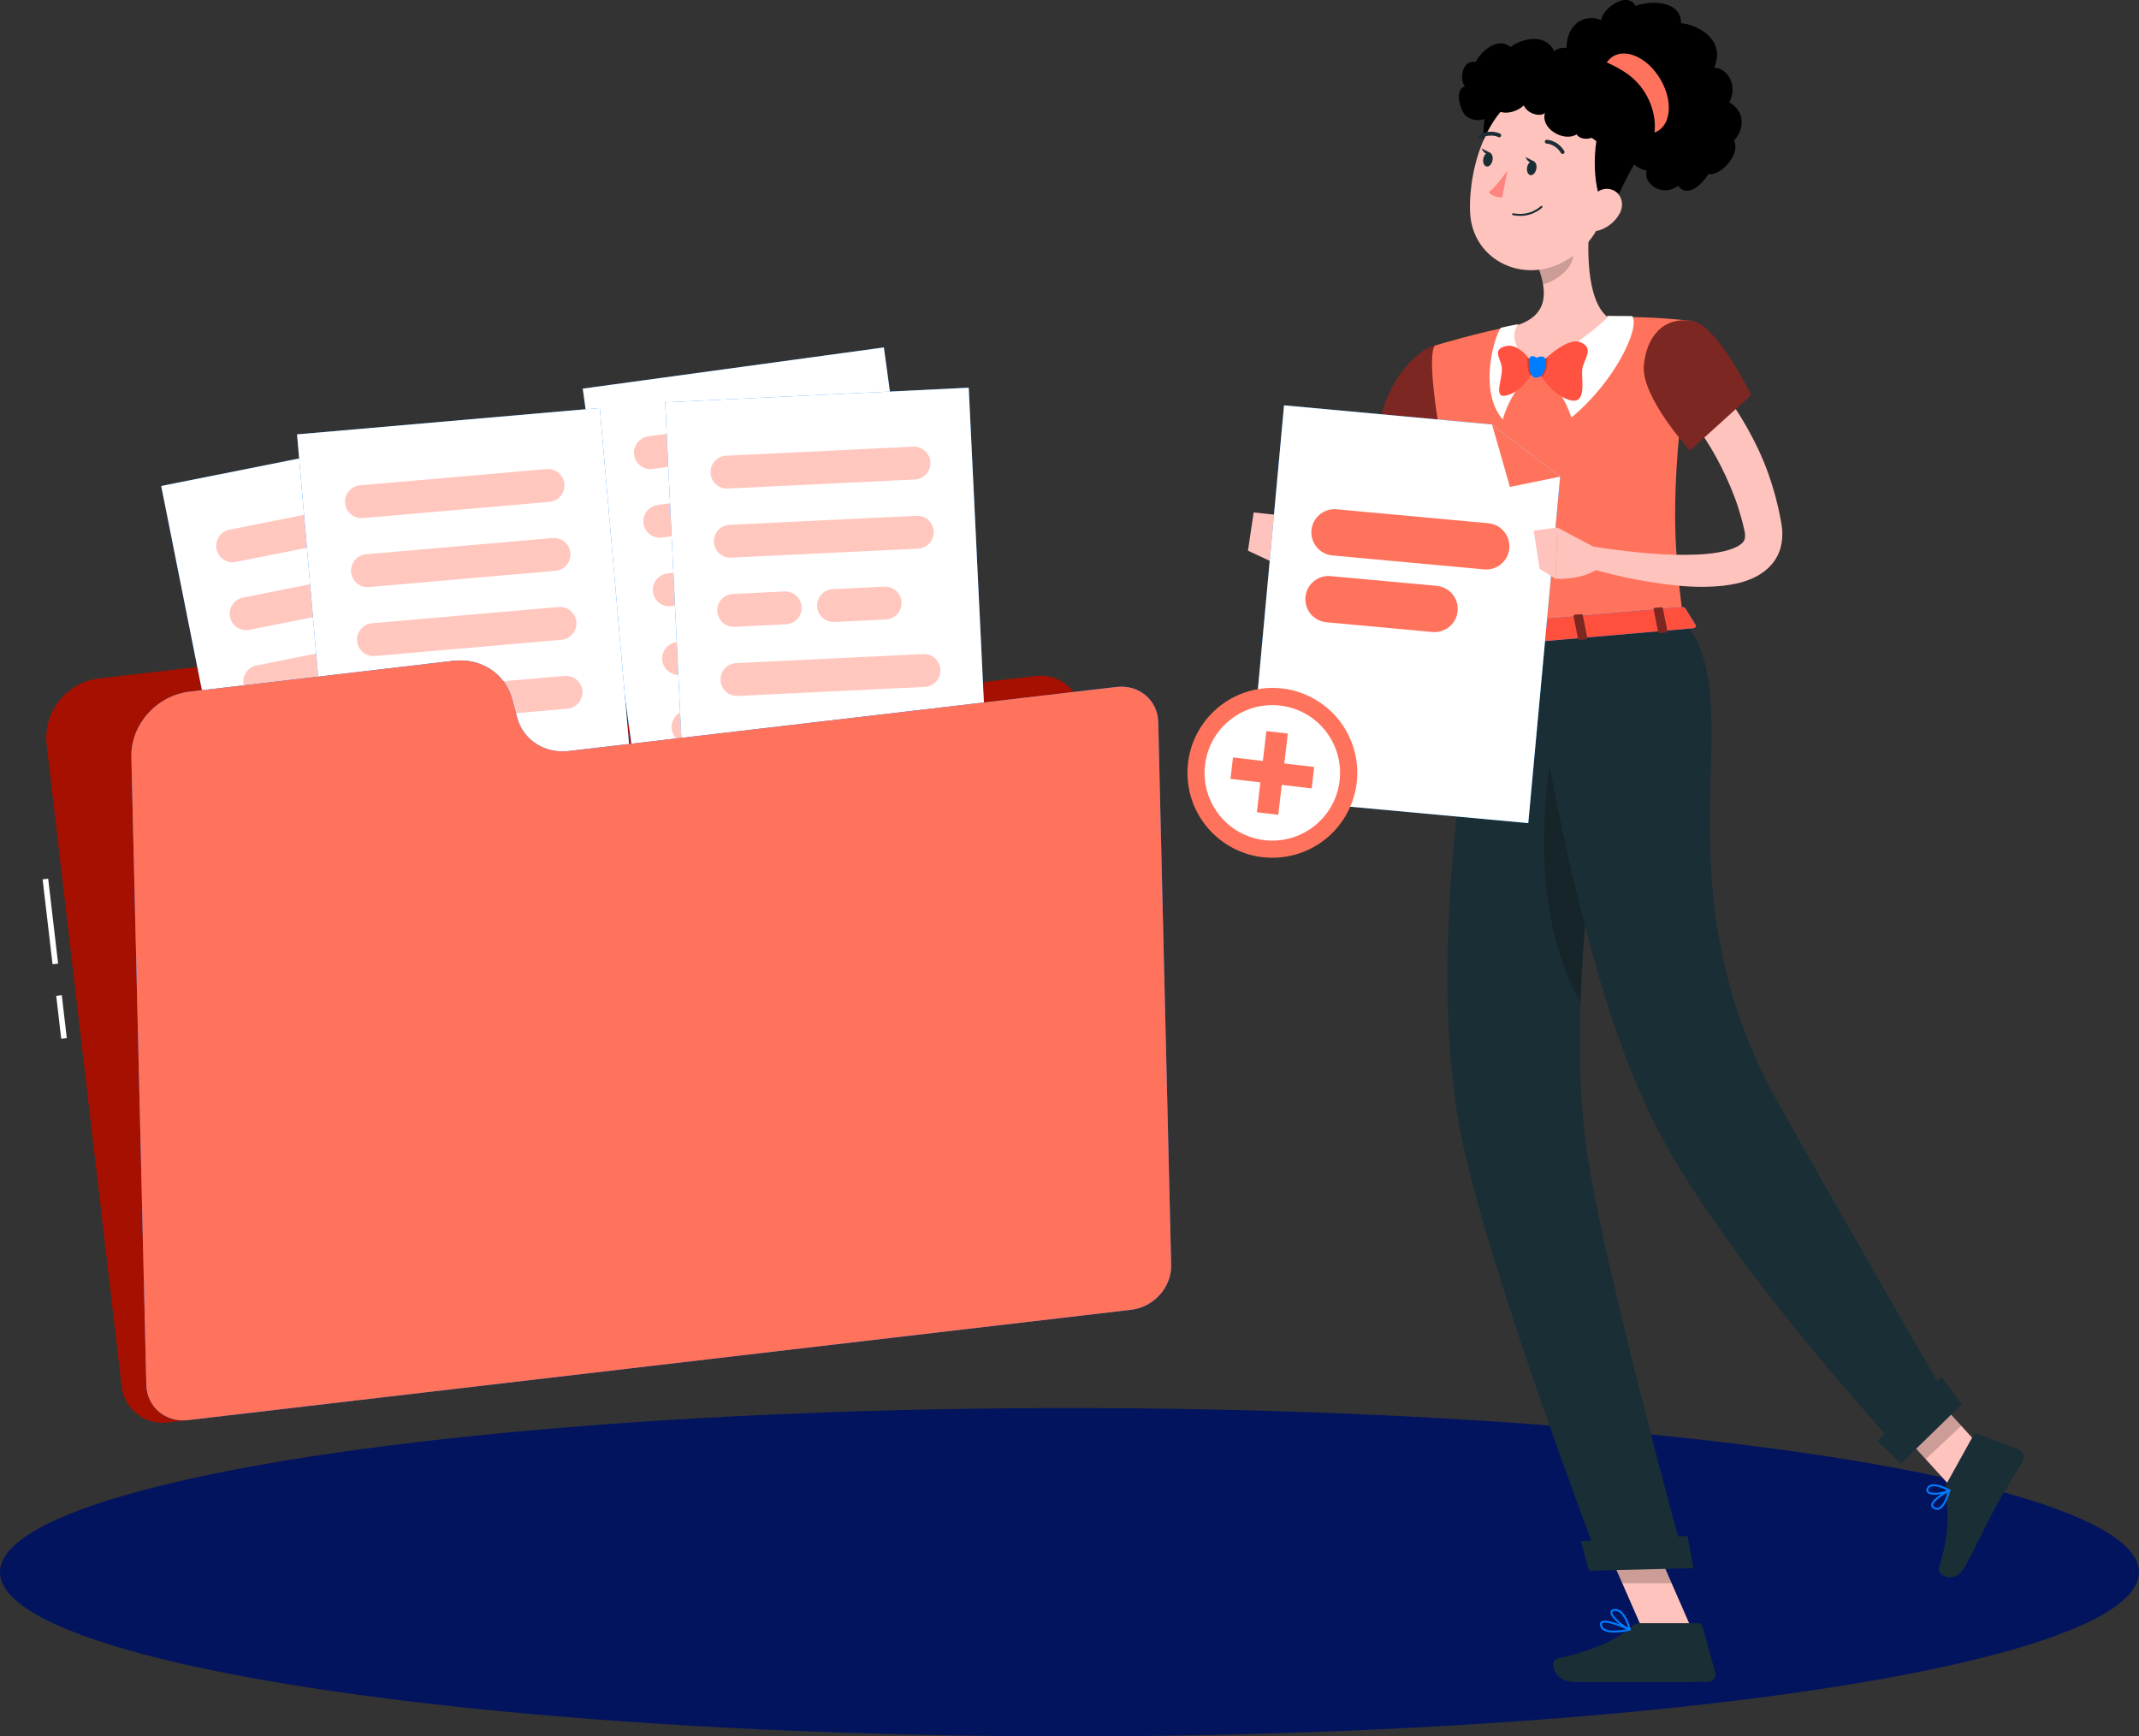
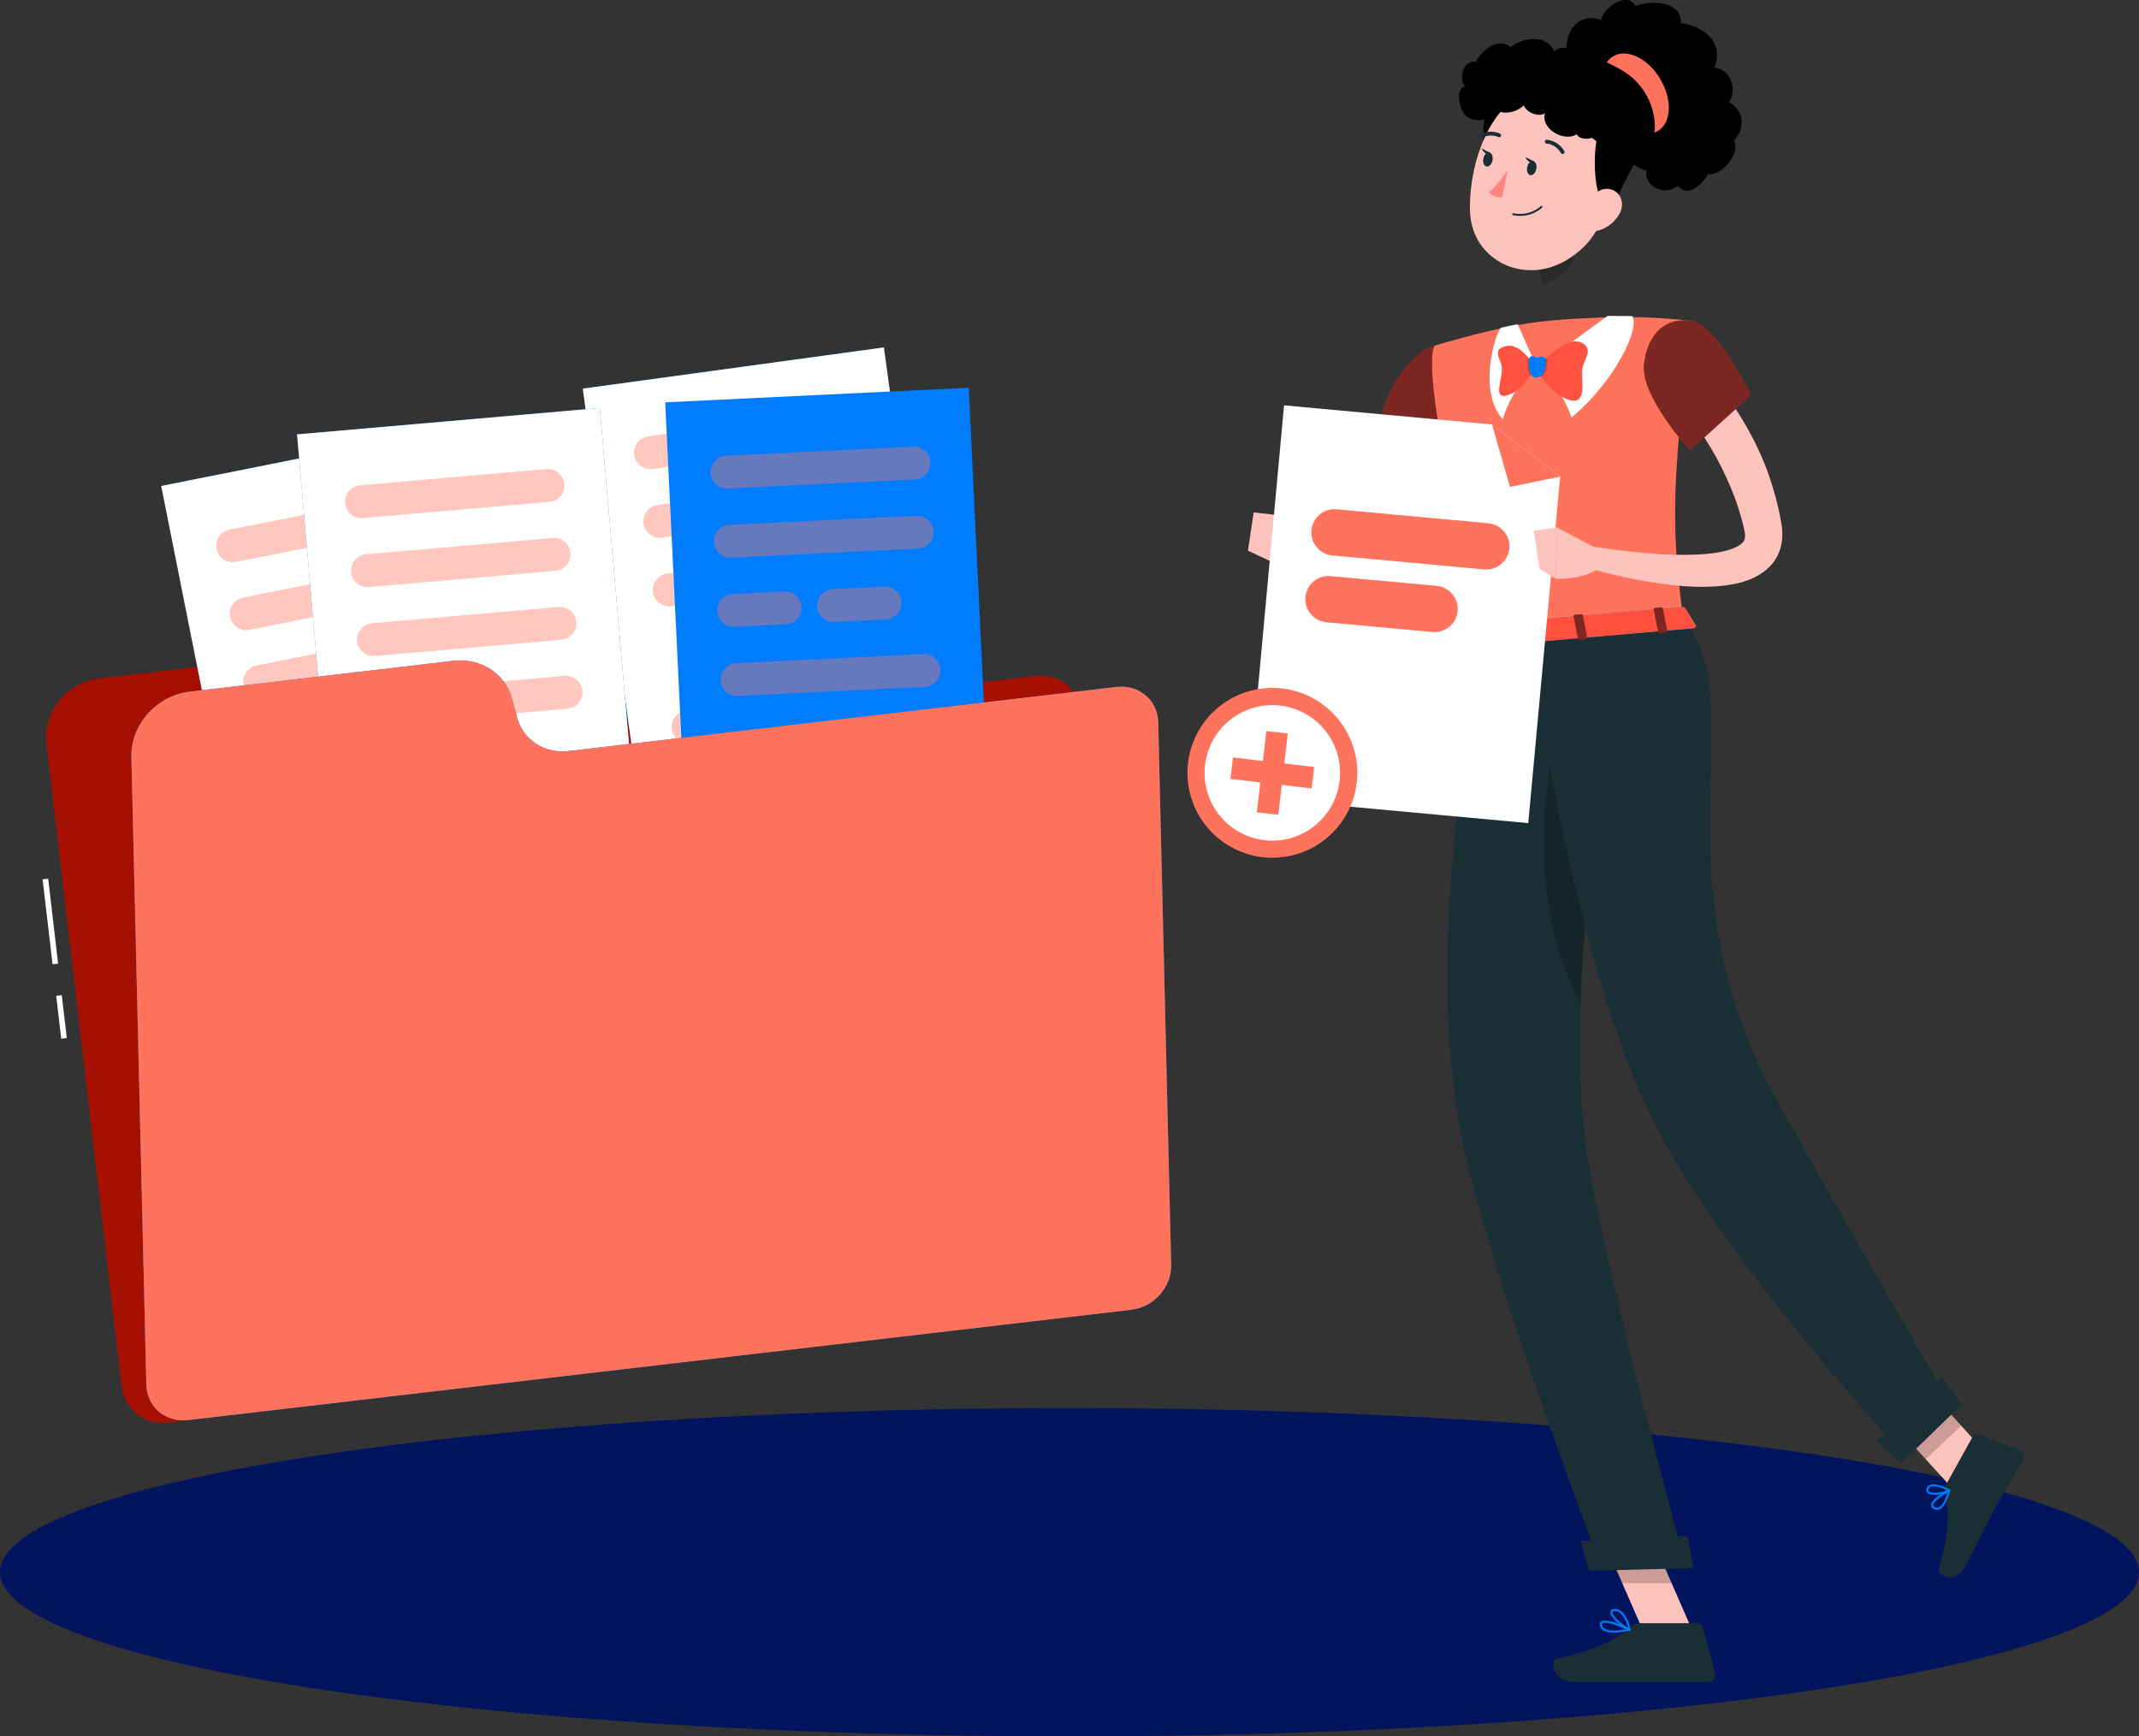
<svg xmlns="http://www.w3.org/2000/svg" id="Layer_2" data-name="Layer 2" viewBox="0 0 667.76 542.06">
  <rect x="0" y="0" width="667.76" height="542.06" fill="#333333" stroke="none" />
  <defs>
    <style>
      .cls-1 {
        fill: #ff735d;
      }

      .cls-2 {
        fill: #fff;
      }

      .cls-3 {
        fill: #03145e;
      }

      .cls-4 {
        opacity: .4;
      }

      .cls-5 {
        fill: #a51000;
      }

      .cls-6 {
        fill: #ff847f;
      }

      .cls-7 {
        fill: #1a2e35;
      }

      .cls-8 {
        fill: #7c2721;
      }

      .cls-9 {
        fill: #ff503e;
      }

      .cls-10 {
        fill: #007cff;
      }

      .cls-11 {
        opacity: .2;
      }

      .cls-12 {
        fill: #ff5240;
      }

      .cls-13 {
        fill: #ffc3bd;
      }
    </style>
  </defs>
  <g id="Layer_1-2" data-name="Layer 1">
    <g>
      <g id="_Path_" data-name="&amp;lt;Path&amp;gt;">
        <ellipse class="cls-3" cx="333.88" cy="490.82" rx="333.88" ry="51.25" />
      </g>
      <g>
        <rect class="cls-2" x="14.85" y="274.33" width="1.75" height="26.69" transform="translate(-33.31 3.77) rotate(-6.67)" />
        <rect class="cls-2" x="18.33" y="310.74" width="1.75" height="13.46" transform="translate(-36.75 4.38) rotate(-6.67)" />
        <path class="cls-5" d="M135.14,220.26l-2.07-5.79c-2.93-8.21-11.14-13.31-19.8-12.3l-82.3,9.63c-10.27,1.2-17.61,10.5-16.41,20.76l23.42,200.28c.82,7.04,7.2,12.08,14.24,11.26l294.45-34.44c7.04-.82,12.08-7.2,11.26-14.24l-20.25-173.13c-.82-7.04-7.2-12.08-14.24-11.26l-170.98,20c-7.57.89-14.76-3.58-17.32-10.76Z" />
        <g>
          <g>
            <rect class="cls-10" x="62.19" y="141.18" width="94.87" height="130.7" transform="translate(-38.25 25.41) rotate(-11.27)" />
            <rect class="cls-2" x="62.19" y="141.18" width="94.87" height="130.7" transform="translate(-38.25 25.41) rotate(-11.27)" />
          </g>
          <g class="cls-4">
            <path class="cls-1" d="M130.94,164.01l-57.31,11.42c-2.78.55-5.48-1.25-6.03-4.03h0c-.55-2.78,1.25-5.48,4.03-6.03l57.31-11.42c2.78-.55,5.48,1.25,6.03,4.03h0c.55,2.78-1.25,5.48-4.03,6.03Z" />
            <path class="cls-1" d="M135.16,185.21l-57.31,11.42c-2.78.55-5.48-1.25-6.04-4.03h0c-.55-2.78,1.25-5.48,4.03-6.03l57.31-11.42c2.78-.55,5.48,1.25,6.03,4.03h0c.55,2.78-1.25,5.48-4.03,6.04Z" />
            <path class="cls-1" d="M139.39,206.4l-57.31,11.42c-2.78.55-5.48-1.25-6.03-4.03h0c-.55-2.78,1.25-5.48,4.03-6.04l57.31-11.42c2.78-.55,5.48,1.25,6.03,4.03h0c.55,2.78-1.25,5.48-4.03,6.04Z" />
            <path class="cls-10" d="M143.61,227.6l-57.31,11.42c-2.78.55-5.48-1.25-6.03-4.03h0c-.55-2.78,1.25-5.48,4.03-6.04l57.31-11.42c2.78-.55,5.48,1.25,6.04,4.03h0c.55,2.78-1.25,5.48-4.03,6.03Z" />
            <path class="cls-10" d="M132.17,251.91l-41.65,8.3c-2.78.55-5.48-1.25-6.03-4.03h0c-.55-2.78,1.25-5.48,4.03-6.03l41.65-8.3c2.78-.55,5.48,1.25,6.04,4.03h0c.55,2.78-1.25,5.48-4.03,6.04Z" />
          </g>
        </g>
        <g>
          <g>
            <rect class="cls-10" x="190.36" y="114.28" width="94.87" height="130.7" transform="translate(-22.16 33.9) rotate(-7.79)" />
            <rect class="cls-2" x="190.36" y="114.28" width="94.87" height="130.7" transform="translate(-22.16 33.9) rotate(-7.79)" />
          </g>
          <g class="cls-4">
            <path class="cls-1" d="M261.65,138.48l-57.9,7.92c-2.81.38-5.4-1.58-5.78-4.39h0c-.38-2.81,1.58-5.4,4.39-5.78l57.9-7.92c2.81-.38,5.4,1.58,5.78,4.39h0c.38,2.81-1.58,5.4-4.39,5.78Z" />
            <path class="cls-1" d="M264.58,159.9l-57.9,7.92c-2.81.38-5.4-1.58-5.78-4.39h0c-.38-2.81,1.58-5.4,4.39-5.78l57.9-7.92c2.81-.38,5.4,1.58,5.78,4.39h0c.38,2.81-1.58,5.4-4.39,5.78Z" />
            <path class="cls-1" d="M225.57,187.05l-15.95,2.18c-2.81.38-5.4-1.58-5.78-4.39h0c-.38-2.81,1.58-5.4,4.39-5.78l15.95-2.18c2.81-.38,5.4,1.58,5.78,4.39h0c.38,2.81-1.58,5.4-4.39,5.78Z" />
            <path class="cls-10" d="M256.51,182.81l-15.95,2.18c-2.81.38-5.4-1.58-5.78-4.39h0c-.38-2.81,1.58-5.4,4.39-5.78l15.95-2.18c2.81-.38,5.4,1.58,5.78,4.39h0c.38,2.81-1.58,5.4-4.39,5.78Z" />
-             <path class="cls-1" d="M270.45,202.72l-57.9,7.92c-2.81.38-5.4-1.58-5.78-4.39h0c-.38-2.81,1.58-5.4,4.39-5.78l57.9-7.92c2.81-.38,5.4,1.58,5.78,4.39h0c.38,2.81-1.58,5.4-4.39,5.78Z" />
            <path class="cls-1" d="M257.55,226.29l-42.07,5.76c-2.81.38-5.4-1.58-5.78-4.39h0c-.38-2.81,1.58-5.4,4.39-5.78l42.07-5.76c2.81-.38,5.4,1.58,5.78,4.39h0c.38,2.81-1.58,5.4-4.39,5.78Z" />
          </g>
        </g>
        <g>
          <g>
            <rect class="cls-10" x="98.23" y="131.24" width="94.87" height="130.7" transform="translate(-16.52 13.39) rotate(-4.98)" />
            <rect class="cls-2" x="98.23" y="131.24" width="94.87" height="130.7" transform="translate(-16.52 13.39) rotate(-4.98)" />
          </g>
          <g class="cls-4">
            <path class="cls-1" d="M171.51,156.67l-58.22,5.07c-2.82.25-5.31-1.84-5.56-4.67h0c-.25-2.82,1.84-5.31,4.67-5.56l58.22-5.07c2.82-.25,5.31,1.84,5.56,4.67h0c.25,2.82-1.84,5.31-4.67,5.56Z" />
            <path class="cls-1" d="M173.39,178.2l-58.22,5.07c-2.82.25-5.31-1.84-5.56-4.67h0c-.25-2.82,1.84-5.31,4.67-5.56l58.22-5.07c2.82-.25,5.31,1.84,5.56,4.67h0c.25,2.82-1.84,5.31-4.67,5.56Z" />
            <path class="cls-1" d="M175.26,199.73l-58.22,5.07c-2.82.25-5.31-1.84-5.56-4.67h0c-.25-2.82,1.84-5.31,4.67-5.56l58.22-5.07c2.82-.25,5.31,1.84,5.56,4.67h0c.25,2.82-1.84,5.31-4.67,5.56Z" />
            <path class="cls-1" d="M177.14,221.25l-58.22,5.07c-2.82.25-5.31-1.84-5.56-4.67h0c-.25-2.82,1.84-5.31,4.67-5.56l58.22-5.07c2.82-.25,5.31,1.84,5.56,4.67h0c.25,2.82-1.84,5.31-4.67,5.56Z" />
            <path class="cls-10" d="M163.1,244.17l-42.31,3.69c-2.82.25-5.31-1.84-5.56-4.67h0c-.25-2.82,1.84-5.31,4.67-5.56l42.31-3.69c2.82-.25,5.31,1.84,5.56,4.67h0c.25,2.82-1.84,5.31-4.67,5.56Z" />
          </g>
        </g>
        <g>
          <g>
            <rect class="cls-10" x="210.76" y="123.23" width="94.87" height="130.7" transform="translate(-8.79 12.67) rotate(-2.76)" />
-             <rect class="cls-2" x="210.76" y="123.23" width="94.87" height="130.7" transform="translate(-8.79 12.67) rotate(-2.76)" />
          </g>
          <g class="cls-4">
            <path class="cls-1" d="M285.57,149.69l-58.37,2.82c-2.83.14-5.24-2.05-5.37-4.88h0c-.14-2.83,2.05-5.24,4.88-5.37l58.37-2.82c2.83-.14,5.24,2.05,5.37,4.88h0c.14,2.83-2.05,5.24-4.88,5.37Z" />
            <path class="cls-1" d="M286.61,171.27l-58.37,2.82c-2.83.14-5.24-2.05-5.37-4.88h0c-.14-2.83,2.05-5.24,4.88-5.37l58.37-2.82c2.83-.14,5.24,2.05,5.37,4.88h0c.14,2.83-2.05,5.24-4.88,5.37Z" />
            <path class="cls-1" d="M245.37,194.9l-16.08.78c-2.83.14-5.24-2.05-5.37-4.88h0c-.14-2.83,2.05-5.24,4.88-5.37l16.08-.78c2.83-.14,5.24,2.05,5.37,4.88h0c.14,2.83-2.05,5.24-4.88,5.37Z" />
            <path class="cls-1" d="M276.55,193.39l-16.08.78c-2.83.14-5.24-2.05-5.37-4.88h0c-.14-2.83,2.05-5.24,4.88-5.37l16.08-.78c2.83-.14,5.24,2.05,5.37,4.88h0c.14,2.83-2.05,5.24-4.88,5.37Z" />
            <path class="cls-1" d="M288.69,214.44l-58.37,2.82c-2.83.14-5.24-2.05-5.37-4.88h0c-.14-2.83,2.05-5.24,4.88-5.37l58.37-2.82c2.83-.14,5.24,2.05,5.37,4.88h0c.14,2.83-2.05,5.24-4.88,5.37Z" />
            <path class="cls-10" d="M273.78,236.8l-42.42,2.05c-2.83.14-5.24-2.05-5.37-4.88h0c-.14-2.83,2.05-5.24,4.88-5.37l42.42-2.05c2.83-.14,5.24,2.05,5.37,4.88h0c.14,2.83-2.05,5.24-4.88,5.37Z" />
          </g>
        </g>
        <g>
          <path class="cls-10" d="M161.42,223.97l-1.51-5.67c-2.14-8.03-9.79-13.01-18.45-12l-82.3,9.63c-10.27,1.2-18.39,10.32-18.15,20.37l4.67,196.04c.16,6.89,6,11.81,13.04,10.99l294.45-34.44c7.04-.82,12.61-7.08,12.45-13.97l-4.04-169.47c-.16-6.89-6-11.81-13.04-10.99l-170.98,20c-7.57.89-14.27-3.47-16.14-10.49Z" />
          <path class="cls-1" d="M161.42,223.97l-1.51-5.67c-2.14-8.03-9.79-13.01-18.45-12l-82.3,9.63c-10.27,1.2-18.39,10.32-18.15,20.37l4.67,196.04c.16,6.89,6,11.81,13.04,10.99l294.45-34.44c7.04-.82,12.61-7.08,12.45-13.97l-4.04-169.47c-.16-6.89-6-11.81-13.04-10.99l-170.98,20c-7.57.89-14.27-3.47-16.14-10.49Z" />
        </g>
      </g>
      <g>
        <path class="cls-13" d="M449.3,129.72c-1.27,6.4-2.64,12.69-4.16,18.98-1.5,6.29-3.03,12.57-4.7,18.81l-2.54,9.36-.33,1.2c-.15.51-.32,1.04-.52,1.57-.4,1.07-.92,2.18-1.69,3.32-.75,1.13-1.81,2.32-3.21,3.27-1.39.95-3.13,1.56-4.7,1.7-3.21.25-5.51-.71-7.38-1.63-1.87-.99-3.39-2.12-4.79-3.31-2.77-2.42-4.95-4.97-7.01-7.9l4.79-4.31c2.34,1.78,4.93,3.59,7.4,4.91,1.23.67,2.46,1.23,3.55,1.54,1.06.34,1.98.3,1.99.12.02-.06-.17-.07-.26-.05-.1,0-.08-.04,0-.29.08-.23.2-.6.31-1.06l.4-1.9,2.01-9.41,4.05-18.8c1.31-6.27,2.72-12.55,4.08-18.75l12.73,2.63Z" />
        <path class="cls-8" d="M443.55,110.05c-14.69,11.25-14.1,32.44-14.1,32.44l26.27,6.28s8.06-21.31,4.79-29.11c-3.41-8.14-8.7-15.94-16.97-9.61Z" />
        <path class="cls-13" d="M414.39,171.12l-9.66-9.66-5.21,15.11s8.15,4.4,15.96.25l-1.09-5.71Z" />
        <polygon class="cls-13" points="391.37 159.97 389.59 171.91 399.52 176.57 404.73 161.46 391.37 159.97" />
        <polygon class="cls-13" points="528.68 509.86 513.9 511.3 498.53 476.13 513.3 474.69 528.68 509.86" />
        <polygon class="cls-13" points="623.87 457.86 612.77 468.28 588.81 441.95 599.91 431.53 623.87 457.86" />
        <path class="cls-7" d="M607.64,463.28l8.34-15.03c.3-.55.93-.78,1.51-.56l12.84,4.89c1.33.51,1.91,2.22,1.19,3.46-3,5.19-4.71,7.54-8.37,14.15-2.26,4.07-6.65,13.39-9.77,19-3.05,5.49-8.83,2.83-8.04.22,3.56-11.73,2.89-18.26,1.89-23.44-.18-.93-.03-1.89.42-2.69Z" />
        <path class="cls-7" d="M511.94,506.73h18.15c.66,0,1.26.46,1.43,1.1l3.95,14.36c.41,1.49-.69,2.86-2.21,2.87-6.39.06-9.43.03-17.41.03h-24.39c-6.63,0-8.02-6.7-5.27-7.31,12.3-2.72,19.39-6.48,23.19-10.06.68-.65,1.6-.99,2.57-.99Z" />
        <polygon class="cls-11" points="498.53 476.14 506.46 494.27 521.87 494.27 513.32 474.7 498.53 476.14" />
        <polygon class="cls-11" points="599.92 431.53 588.81 441.96 601.17 455.53 612.27 445.1 599.92 431.53" />
        <path class="cls-1" d="M447.98,107.87s-6.64,2.92,15.64,91.09c24.56-2.12,49.94-4.32,61.9-5.35-3.22-25.1-4.59-40.63,2.98-93.37,0,0-13.21-1.7-26.58-1.19-10.46.4-19.02.8-28.11,2.43-11.98,2.15-25.82,6.4-25.82,6.4Z" />
        <path class="cls-2" d="M501.91,98.61s3.51.06,7.66.06c2.49,3.85-5.61,20.66-19.01,31.67-3.23-10.04-10.76-15.6-10.76-15.6l22.11-16.14Z" />
        <path class="cls-2" d="M473.81,101.25s-1.56.22-5.31,1.08c-2.49,3.85-6.71,20.25.64,28.62,2.87-10.33,10.66-16.2,10.66-16.2l-5.99-13.5Z" />
-         <path class="cls-13" d="M496.39,67.63c-.99,9.2-1.33,25.92,5.52,31.41,0,0-7.32,7.47-22.11,15.71-10.76-7.44-6-13.28-6-13.28,9.88-3.28,8.97-10.74,6.6-17.61l15.98-16.22Z" />
        <g>
          <path class="cls-12" d="M479.55,114.79s9.08-9.88,13.76-7.98,1.07,5.28.65,8.46c-.42,3.18,1.82,11.66-4.46,9.46-6.28-2.2-9.95-9.94-9.95-9.94Z" />
          <path class="cls-12" d="M479.18,114.59s-4.28-7.58-8.91-6.57c-4.63,1.01-1.87,3.67-1.46,6.52.53,3.66-3.33,10.68,2.25,8.7,5.44-1.93,8.13-8.65,8.13-8.65Z" />
          <g class="cls-11">
            <path d="M476.83,112.95c.05,2.12.35,3.58.87,4.45.98-1.56,1.48-2.8,1.48-2.8,0,0-.83-1.48-2.19-3.05-.13.35-.17.8-.16,1.4Z" />
            <path d="M482.85,111.6c-1.94,1.71-3.3,3.19-3.3,3.19,0,0,.62,1.29,1.77,2.98.77-.65,1.4-1.84,1.68-3.91.16-1.07.08-1.78-.15-2.26Z" />
          </g>
          <path class="cls-10" d="M479.44,117.9c-1.28,0-2.07-1.4-2.17-4.73-.09-3.33,2.47-1.48,2.47-1.48,0,0,3.4-1.78,2.83,2.27-.45,3.15-1.8,3.94-3.12,3.94Z" />
        </g>
        <path class="cls-11" d="M489.87,74.25l-9.46,9.6c.57,1.63,1.04,3.28,1.3,4.91,3.8-.89,9.31-4.84,9.37-8.91.03-2.03-.8-4.69-1.21-5.6Z" />
        <path d="M481.77,36.57s-10.3,14.31-12,20.74c-7.03,4.09-8.45-16.07-4.72-28.51,11.54,7.19,16.72,7.77,16.72,7.77Z" />
        <path class="cls-13" d="M504.48,53.26c-3.84,14.69-5.15,20.99-14.16,27.14-13.55,9.26-30.76,1.33-31.39-14.2-.57-13.99,5.8-35.66,21.52-38.71,15.49-3.01,27.86,11.09,24.02,25.78Z" />
        <path d="M512.46,47.4s-7.38,11.96-8.37,17.16c-5.36,3.64-7.62-12.3-5.36-22.4,2.46-8.91,13.73,5.24,13.73,5.24Z" />
        <path d="M509.52,39.07c-2.13,1.62-4.39-4.36-2.26-8.94-4.09.25-8.99-2.17-7.95-6.11-8.03,2.69-11.02-5.49-10.09-11.15,1.12-6.84,7.12-8.35,10.64-6.55.07-3.08,7.78-9.51,10.74-4.48,5.49-1.94,14.34-1.34,14.17,5.41,3.63.11,14.35,4.22,10.4,13.86,4.73.28,7.29,6.3,4.66,10.83,6.06,3.55,3.81,9.73,1.51,11.89,2.18,4.55-4.46,11.3-7.97,10.49-2.69,4.13-6.81,7.22-9.5,3.7-5.23,3.81-11.09-1.02-9.77-4.75-5.93-.98-11.91-10.75-4.58-14.23Z" />
        <path class="cls-1" d="M518.28,24.62c3.86,6.44,3.54,13.72-.72,16.27s-10.83-.6-14.68-7.04c-3.86-6.44-3.54-13.72.72-16.27s10.83.6,14.68,7.04Z" />
        <path d="M482.46,34.77c-.24,1.85-5.32,1.37-6.78-1.88-2.09,2.2-7.03,3.34-8.73.95-2.85,5.36-8.58,3.96-10.08,1.38-1.5-2.58-2.46-7.33.5-8.27-1.73-1.49-1.21-8.46,3.31-7.59,1.9-3.71,7.09-7.94,10.87-4.65,2.06-1.79,10.29-5.3,13.67,1.27,2.75-2.27,7.62-.73,8.79,2.76,5.37-1.4,7.69,2.66,7.66,4.86,3.81,1.04,4.06,7.62,1.67,9.02.9,3.32.42,6.88-3.08,6.59-.67,4.47-6.67,5.16-8.08,2.72-3.81,2.55-11.76-1.78-9.74-7.16Z" />
-         <path d="M473.4,22.12c4.36-6.03,20.24-8.54,34,.5,12.4,8.15,11.6,27.06,1.74,26.05-9.86-1.01-19.61-12.57-19.61-12.57l-16.13-13.98Z" />
+         <path d="M473.4,22.12c4.36-6.03,20.24-8.54,34,.5,12.4,8.15,11.6,27.06,1.74,26.05-9.86-1.01-19.61-12.57-19.61-12.57l-16.13-13.98" />
        <path class="cls-13" d="M505.69,66.52c-1.44,2.8-4.05,4.66-6.52,5.41-3.73,1.12-5.67-2.19-4.69-5.75.87-3.2,3.87-7.64,7.64-7.21,3.71.43,5.23,4.35,3.58,7.55Z" />
        <path class="cls-7" d="M463.62,198.96s-20.94,92.64-6.96,157.95c9.36,43.74,43.13,132.11,43.13,132.11l26.4-.68s-25.56-92.73-30.85-129.2c-9.04-62.38,13.6-164.1,13.6-164.1l-45.33,3.92Z" />
        <path class="cls-11" d="M487.77,217.66l13.2,20.82c-3.36,21.59-6.7,48.59-7.55,74.57-18.56-33.23-9.78-77.8-5.65-95.39Z" />
        <polygon class="cls-7" points="496.07 490.38 528.68 489.55 526.79 479.53 493.52 481.11 496.07 490.38" />
        <path class="cls-7" d="M477.15,197.97s12.29,98.25,38.92,151.88c21.51,43.32,78.91,104.99,78.91,104.99l14.68-15.12s-38.77-67.02-54.76-95.8c-39.2-70.57-7.16-124.41-29.38-150.32l-48.36,4.37Z" />
        <polygon class="cls-7" points="593.49 456.87 612.43 438.41 606.15 429.86 586.06 449.91 593.49 456.87" />
        <g>
          <path class="cls-10" d="M526.13,189.89l3.27,5.3c.25.41-.22.89-.93.96l-64.91,5.61c-.56.05-1.04-.18-1.11-.53l-1.04-5.49c-.07-.38.38-.75.99-.8l62.68-5.42c.46-.04.88.11,1.05.38Z" />
          <path class="cls-9" d="M526.13,189.89l3.27,5.3c.25.41-.22.89-.93.96l-64.91,5.61c-.56.05-1.04-.18-1.11-.53l-1.04-5.49c-.07-.38.38-.75.99-.8l62.68-5.42c.46-.04.88.11,1.05.38Z" />
        </g>
        <path class="cls-8" d="M518.32,197.63l1.68-.15c.33-.03.57-.22.53-.43l-1.41-7.13c-.04-.21-.35-.36-.68-.33l-1.68.15c-.33.03-.57.22-.53.43l1.41,7.13c.04.21.35.36.68.33Z" />
        <path class="cls-10" d="M468.32,201.95l1.68-.15c.33-.03.57-.22.53-.43l-1.41-7.13c-.04-.21-.35-.36-.68-.33l-1.68.15c-.33.03-.57.22-.53.43l1.41,7.13c.04.21.35.36.68.33Z" />
        <path class="cls-8" d="M493.32,199.79l1.68-.15c.33-.03.57-.22.53-.43l-1.41-7.13c-.04-.21-.35-.36-.68-.33l-1.68.15c-.33.03-.57.22-.53.43l1.41,7.13c.04.21.35.36.68.33Z" />
        <path class="cls-7" d="M479.61,52.76c-.24,1.21-1.07,2.07-1.86,1.91-.79-.16-1.24-1.26-1-2.47.24-1.21,1.07-2.07,1.86-1.91.79.16,1.24,1.26,1,2.47Z" />
        <path class="cls-7" d="M465.93,50.07c-.24,1.21-1.07,2.07-1.86,1.91-.79-.16-1.24-1.26-1-2.47.24-1.21,1.07-2.07,1.86-1.91.79.16,1.24,1.26,1,2.47Z" />
        <path class="cls-7" d="M465.26,47.73l-2.74-1.41s1.05,2.56,2.74,1.41Z" />
        <path class="cls-6" d="M470.63,53.09s-3.08,4.81-5.83,6.88c1.31,1.81,4.16,1.66,4.16,1.66l1.68-8.54Z" />
        <path class="cls-7" d="M474.55,67.4c4.29,0,6.78-2.5,6.9-2.62.12-.12.11-.31,0-.43-.12-.12-.31-.11-.43,0-.03.03-3.29,3.28-8.61,2.23-.17-.04-.32.08-.35.24-.03.16.07.32.24.35.8.16,1.56.23,2.26.23Z" />
        <path class="cls-7" d="M487.83,48.07c.11,0,.21-.03.31-.09.28-.17.38-.54.2-.83-2.04-3.37-5.32-3.52-5.46-3.53-.35.01-.61.25-.62.58-.01.33.25.61.58.63.11,0,2.78.15,4.47,2.95.11.19.31.29.52.29Z" />
        <path class="cls-7" d="M462.13,43.22c.1,0,.2-.02.29-.08,2.88-1.61,5.32-.36,5.34-.35.3.16.66.04.81-.25.15-.29.04-.66-.25-.81-.12-.07-3.05-1.56-6.49.37-.29.16-.39.53-.23.82.11.2.32.31.53.31Z" />
        <path class="cls-13" d="M531.12,114.32c1.17,1.14,1.98,2.02,2.89,3.04.88,1,1.72,2.01,2.54,3.03,1.65,2.04,3.2,4.14,4.67,6.3,2.89,4.34,5.49,8.88,7.7,13.62,2.25,4.72,3.98,9.69,5.37,14.76.66,2.54,1.26,5.1,1.7,7.7.6,2.73.83,7.14-1.18,10.89-.97,1.87-2.38,3.43-3.85,4.58-1.48,1.16-3.01,1.97-4.5,2.58-2.98,1.2-5.82,1.71-8.55,2.04-5.47.57-10.64.37-15.72-.2-10.14-1.15-19.83-3.29-29.45-6.26l1.57-6.25c4.68.77,9.51,1.5,14.27,1.99,4.77.55,9.54.95,14.24,1.05,4.69.07,9.37,0,13.61-.74,2.1-.37,4.1-.93,5.61-1.68,1.54-.76,2.35-1.63,2.54-2.25.12-.33.21-.7.21-1.25,0-.27-.03-.59-.07-.92-.07-.36-.11-.67-.27-1.3-.48-2.22-1.12-4.4-1.8-6.57-1.39-4.33-3.21-8.52-5.24-12.61-2.03-4.09-4.41-8.02-7.03-11.77-1.29-1.89-2.65-3.73-4.07-5.51-.71-.89-1.43-1.76-2.17-2.6-.7-.82-1.53-1.75-2.1-2.34l9.05-9.33Z" />
        <path class="cls-13" d="M498.24,171.09l-12.07-6.39-.54,15.98s8.53.54,13.53-3.38l-.92-6.2Z" />
        <g>
          <g>
            <g>
-               <polygon class="cls-10" points="477.1 256.96 487.06 148.8 465.79 132.52 400.86 126.54 389.59 248.9 477.1 256.96" />
              <polygon class="cls-2" points="477.1 256.96 487.06 148.8 465.79 132.52 400.86 126.54 389.59 248.9 477.1 256.96" />
            </g>
            <polygon class="cls-1" points="487.06 148.8 465.79 132.52 471.37 152.01 487.06 148.8" />
          </g>
          <g>
            <circle class="cls-1" cx="397.2" cy="241.3" r="26.51" transform="translate(-33.97 67.85) rotate(-9.37)" />
            <circle class="cls-2" cx="397.2" cy="241.3" r="21.15" transform="translate(-64.06 298.17) rotate(-38.31)" />
            <polygon class="cls-1" points="410.27 239.44 400.94 238.34 402.03 229.01 395.34 228.23 394.25 237.56 384.92 236.46 384.13 243.15 393.46 244.25 392.37 253.58 399.06 254.36 400.15 245.03 409.48 246.13 410.27 239.44" />
          </g>
          <path class="cls-1" d="M471.18,171.22h0c-.37,3.98-3.89,6.91-7.87,6.54l-47.36-4.36c-3.98-.37-6.91-3.89-6.54-7.87h0c.37-3.98,3.89-6.91,7.87-6.54l47.36,4.36c3.98.37,6.91,3.89,6.54,7.87Z" />
          <path class="cls-1" d="M455.05,190.76h0c-.37,3.98-3.89,6.91-7.87,6.54l-33.1-3.04c-3.98-.37-6.91-3.89-6.54-7.87h0c.37-3.98,3.89-6.91,7.87-6.54l33.1,3.04c3.98.37,6.91,3.89,6.54,7.87Z" />
        </g>
        <polygon class="cls-13" points="478.81 165.65 480.63 177.58 485.63 180.67 486.17 164.69 478.81 165.65" />
        <path class="cls-8" d="M528.49,100.23c7.59,1.34,18.22,23.11,18.22,23.11l-19.13,17.3s-15.21-16.59-14.4-26.48c.69-8.39,5.64-15.63,15.31-13.92Z" />
        <path class="cls-10" d="M604.72,471.36c.2,0,.39-.03.59-.1,1.82-.61,3.01-3.97,3.55-5.92.03-.12,0-.24-.1-.32-.09-.08-.22-.09-.33-.03-.55.29-5.4,2.88-5.56,4.8-.02.29.05.72.52,1.07.44.33.88.5,1.33.5ZM608.08,465.88c-.84,2.69-1.93,4.47-2.96,4.81-.45.15-.89.05-1.36-.31-.27-.21-.29-.41-.28-.54.1-1.17,2.94-3.02,4.6-3.96Z" />
        <path class="cls-10" d="M603.97,466.64c1.72,0,3.83-.55,4.76-1.12.09-.06.15-.16.14-.26,0-.11-.06-.21-.16-.26-.16-.09-4-2.2-6.07-1.47-.54.19-.92.55-1.13,1.07-.33.81.03,1.28.27,1.49.46.39,1.26.54,2.18.54ZM607.91,465.26c-1.64.7-4.83,1.13-5.73.37-.15-.13-.3-.33-.11-.8.14-.36.4-.6.77-.73,1.41-.5,3.97.62,5.06,1.16Z" />
        <path class="cls-10" d="M503.89,509.67c1.74,0,3.64-.34,4.95-.63.13-.03.22-.13.23-.26.01-.13-.05-.25-.17-.31-.75-.35-7.33-3.39-8.99-2.27-.21.14-.46.42-.43.93.04.71.34,1.28.9,1.7.82.62,2.11.84,3.5.84ZM507.81,508.64c-1.95.37-5.57.84-7.06-.28-.41-.31-.63-.72-.66-1.25-.01-.24.08-.34.17-.4.93-.63,4.82.73,7.55,1.94Z" />
        <path class="cls-10" d="M508.78,509.05c.07,0,.14-.02.19-.07.09-.07.12-.19.1-.3-.06-.28-1.56-6.77-5.13-6.36-.89.11-1.14.55-1.19.9-.22,1.65,3.93,4.99,5.91,5.8.04.02.08.02.11.02ZM504.26,502.91c2.28,0,3.61,3.78,4.05,5.29-2.14-1.12-5.11-3.83-4.97-4.89.01-.08.04-.31.66-.39.08,0,.17-.01.25-.01Z" />
        <path class="cls-7" d="M478.95,50.42l-2.74-1.41s1.05,2.56,2.74,1.41Z" />
      </g>
    </g>
  </g>
</svg>